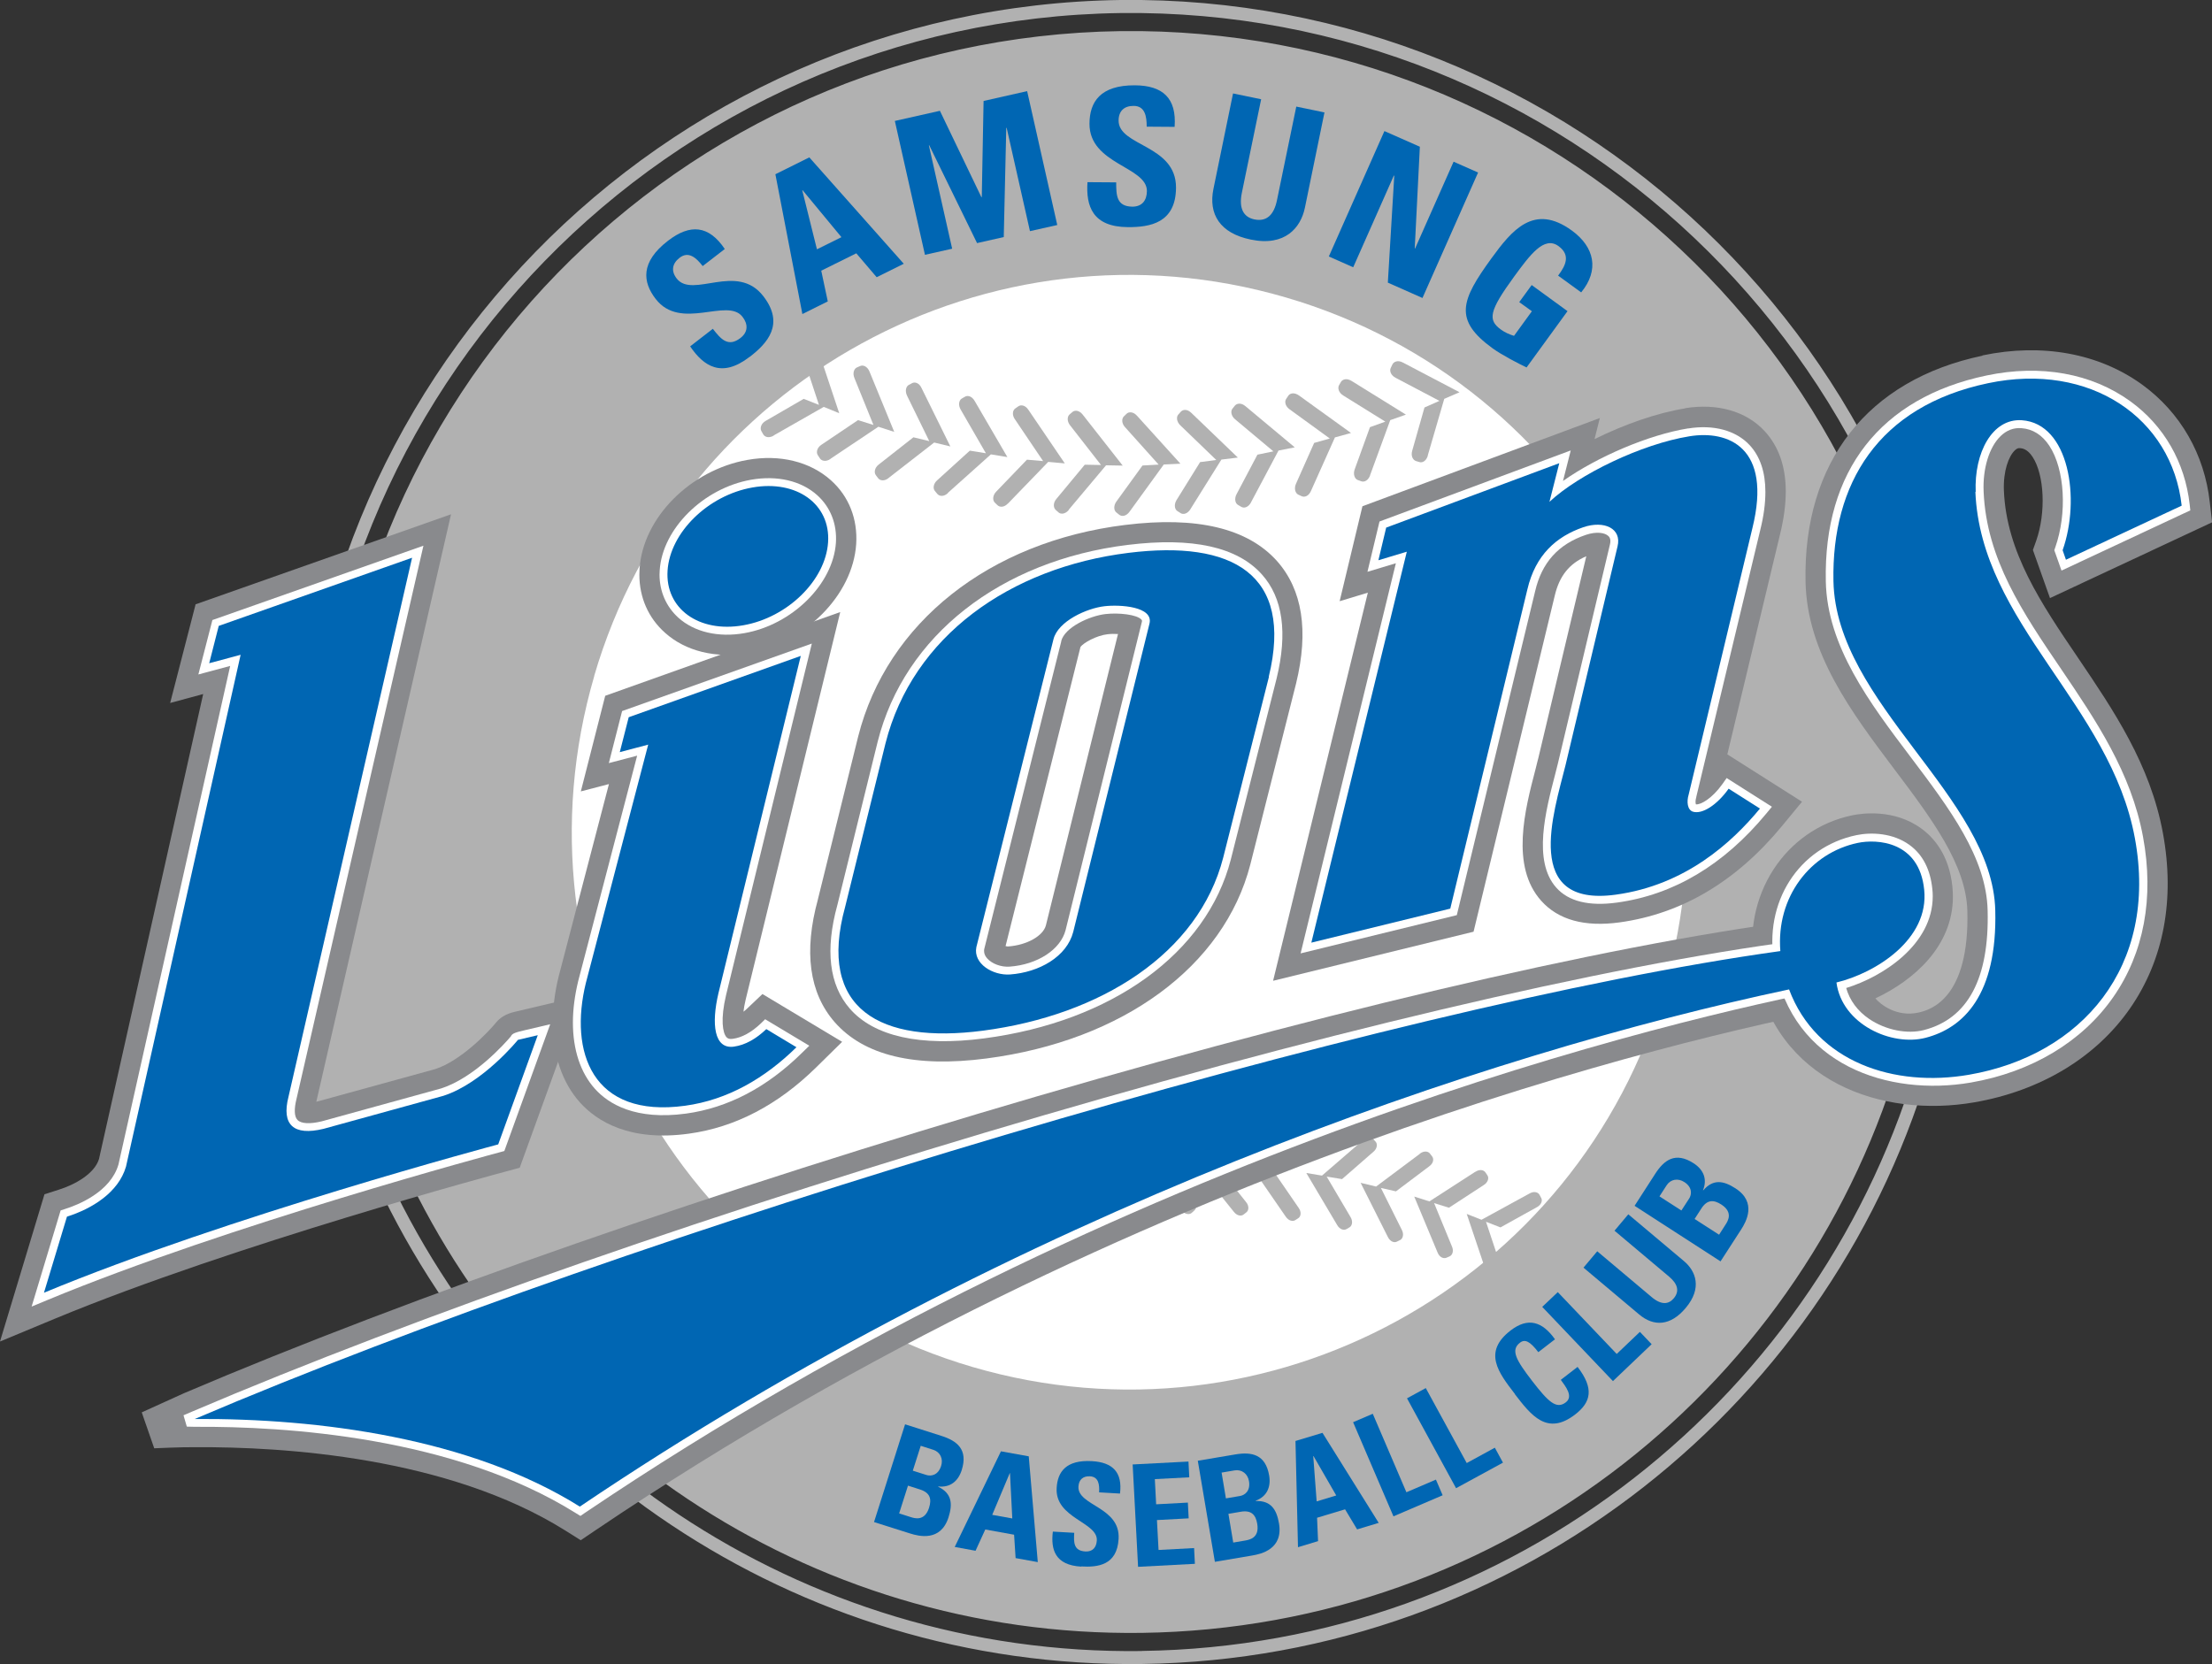
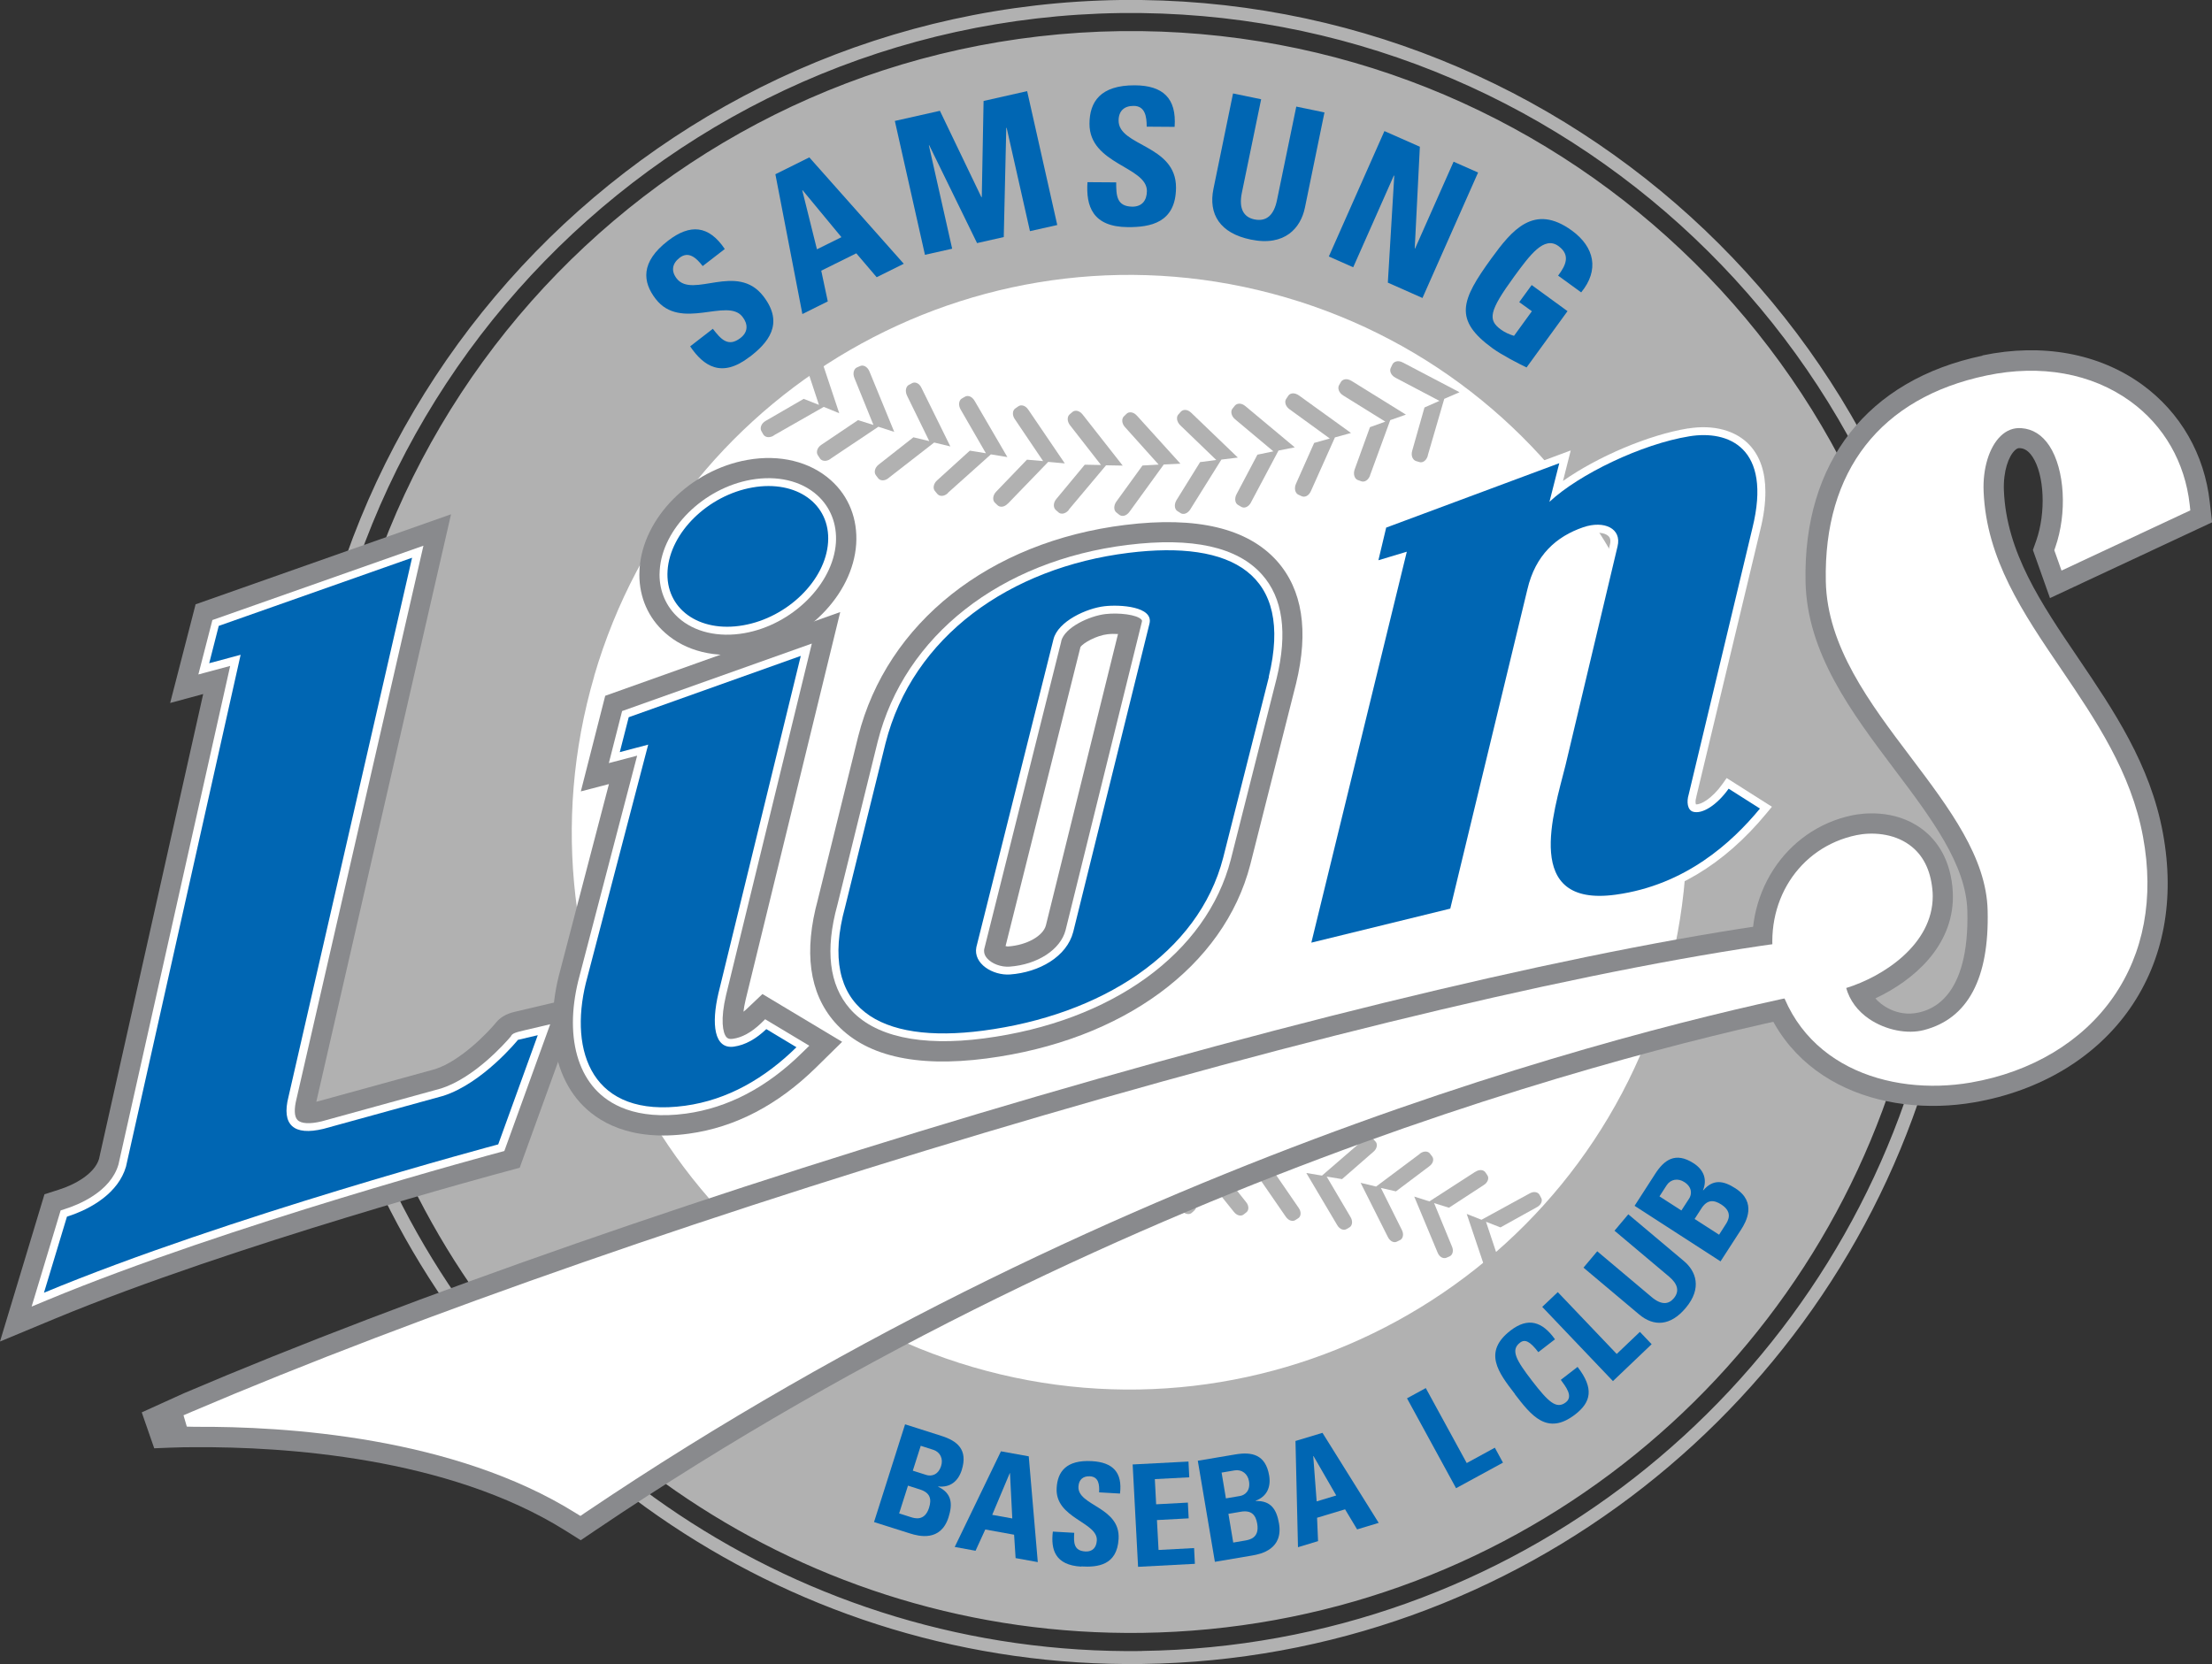
<svg xmlns="http://www.w3.org/2000/svg" id="Layer_1" viewBox="0 0 220.35 165.8">
  <rect x="0" y="0" width="220.35" height="165.8" fill="#333333" stroke="none" />
  <defs>
    <style>.cls-1{fill:#fff;}.cls-2{fill:#898a8d;}.cls-3{fill:#0066b3;}.cls-4{fill:#b1b1b1;}</style>
  </defs>
  <path class="cls-4" d="m202.35,92.08c0-5.7-2.86-10.54-6.83-12.28C193.87,35.06,156.63-.55,111.6,0,65.9.64,29.2,38.31,29.79,84c.03,2.25.15,4.48.36,6.68-3.37,2.1-5.7,6.54-5.7,11.68,0,7.17,4.51,12.99,10.08,12.99.61,0,1.2-.08,1.79-.22,12.76,30.11,42.8,51.11,77.45,50.66,37.66-.51,69.19-26.17,78.8-60.74,5.43-.2,9.78-5.93,9.78-12.97Zm-171.27-8.1C30.5,39.01,66.63,1.92,111.61,1.3c44.16-.55,80.71,34.24,82.59,78.04-.59-.15-1.2-.23-1.82-.24C190.38,36.34,154.79,2.57,111.64,3.1c-44.08.61-79.32,36.79-78.75,80.85.02,1.87.12,3.71.27,5.55-.61.11-1.2.28-1.77.52-.17-1.99-.28-4.01-.31-6.04Zm82.67,80.52c-34.07.45-63.6-20.17-76.19-49.75.55-.22,1.08-.51,1.58-.85,12.25,29.03,41.16,49.23,74.59,48.79,36.2-.49,66.44-24.98,75.77-58.13.56.21,1.14.36,1.74.44-9.56,33.88-40.52,58.99-77.49,59.49Z" />
  <path class="cls-1" d="m59.19,67.35c8.6-29.42,39.43-46.32,68.88-37.72,29.43,8.59,46.32,39.42,37.73,68.86-8.6,29.43-39.44,46.31-68.88,37.72-29.43-8.6-46.32-39.42-37.72-68.86Z" />
  <path class="cls-4" d="m142.23,45.37l1.64-5.63,1.52-.66-5.62-2.95c-.51-.28-.92-.1-1.06.17l-.17.36c-.15.29.02.74.48.98l4.37,2.3-1.49.66-1.22,4.3c-.15.5.05.92.36,1.03l.36.11c.29.09.68-.1.84-.66Z" />
  <path class="cls-4" d="m136.48,47.35l2.01-5.49,1.56-.55-5.4-3.35c-.5-.31-.91-.17-1.07.09l-.19.33c-.16.29-.03.75.41,1.02l4.2,2.61-1.53.55-1.52,4.2c-.18.5,0,.94.29,1.06l.36.13c.28.11.69-.05.89-.6Z" />
  <path class="cls-4" d="m130.6,48.9l2.38-5.32,1.6-.44-5.17-3.73c-.47-.34-.9-.24-1.07.01l-.22.33c-.18.27-.08.73.34,1.03l4.01,2.91-1.56.44-1.81,4.07c-.21.48-.07.93.22,1.08l.35.16c.28.13.7,0,.93-.54Z" />
  <path class="cls-4" d="m124.63,50.03l2.73-5.14,1.62-.32-4.9-4.09c-.44-.38-.87-.3-1.07-.06l-.24.3c-.2.25-.13.73.27,1.06l3.81,3.19-1.59.33-2.08,3.94c-.24.45-.13.92.15,1.07l.34.2c.26.14.69.05.96-.47Z" />
  <path class="cls-4" d="m118.59,50.72l3.08-4.93,1.64-.2-4.62-4.44c-.41-.41-.84-.36-1.05-.14l-.26.29c-.22.24-.17.72.19,1.07l3.59,3.46-1.61.21-2.34,3.77c-.28.45-.2.92.06,1.1l.33.21c.25.17.68.1.99-.39Z" />
  <path class="cls-4" d="m112.53,50.97l3.4-4.69,1.66-.08-4.31-4.76c-.38-.44-.83-.43-1.05-.22l-.28.27c-.23.23-.22.71.13,1.08l3.34,3.72-1.61.09-2.6,3.59c-.3.42-.26.89,0,1.09l.3.24c.24.18.68.15,1.02-.33Z" />
  <path class="cls-4" d="m106.46,50.79l3.72-4.43,1.66.03-3.97-5.06c-.36-.47-.8-.48-1.03-.29l-.29.25c-.25.21-.27.69.05,1.09l3.08,3.95-1.62-.03-2.82,3.4c-.34.39-.32.87-.09,1.09l.29.26c.22.2.66.2,1.04-.25Z" />
  <path class="cls-4" d="m100.41,50.17l4.01-4.15,1.65.15-3.62-5.33c-.32-.49-.76-.53-1-.36l-.32.22c-.27.19-.33.67-.02,1.09l2.8,4.15-1.61-.14-3.06,3.18c-.36.37-.38.85-.15,1.09l.27.26c.22.22.65.25,1.05-.17Z" />
  <path class="cls-4" d="m94.42,49.11l4.29-3.84,1.64.27-3.25-5.58c-.29-.51-.72-.59-.98-.43l-.33.19c-.27.18-.35.65-.09,1.09l2.51,4.35-1.6-.26-3.26,2.96c-.38.34-.43.81-.22,1.06l.25.3c.2.23.63.3,1.06-.1Z" />
  <path class="cls-4" d="m88.52,47.62l4.54-3.53,1.61.39-2.86-5.8c-.24-.54-.68-.65-.94-.51l-.34.18c-.28.15-.4.61-.17,1.08l2.21,4.52-1.58-.38-3.45,2.71c-.41.31-.49.79-.3,1.05l.23.31c.18.25.62.34,1.06-.02Z" />
  <path class="cls-4" d="m82.73,45.71l4.77-3.19,1.58.51-2.46-6c-.22-.54-.64-.68-.91-.57l-.35.15c-.29.13-.45.58-.24,1.07l1.89,4.66-1.54-.48-3.64,2.45c-.43.28-.55.74-.37,1.03l.21.32c.16.26.59.39,1.07.06Z" />
  <path class="cls-4" d="m77.08,43.38l4.98-2.84,1.54.63-2.05-6.15c-.18-.57-.58-.74-.87-.64l-.36.13c-.3.11-.49.55-.32,1.04l1.58,4.79-1.52-.6-3.78,2.19c-.45.25-.59.7-.45.99l.19.34c.15.28.56.43,1.06.14Z" />
  <path class="cls-4" d="m79.52,121.69l-.84,5.38-1.36.82,5.69,1.96c.52.19.88-.02.98-.3l.12-.34c.1-.29-.11-.67-.57-.84l-4.42-1.54,1.32-.8.63-4.11c.08-.48-.17-.85-.47-.9l-.36-.06c-.29-.04-.64.19-.72.72Z" />
  <path class="cls-4" d="m84.72,119.12l-1.23,5.31-1.41.71,5.54,2.36c.51.22.88.04,1-.22l.14-.34c.12-.28-.06-.68-.51-.88l-4.31-1.85,1.39-.71.91-4.05c.12-.47-.1-.86-.41-.93l-.35-.08c-.28-.06-.64.14-.76.67Z" />
  <path class="cls-4" d="m90.09,116.92l-1.59,5.21-1.45.61,5.36,2.75c.49.26.88.1,1.01-.15l.16-.32c.14-.28-.01-.69-.45-.91l-4.17-2.15,1.43-.61,1.2-3.98c.14-.47-.05-.87-.34-.96l-.35-.1c-.28-.08-.66.09-.82.61Z" />
  <path class="cls-4" d="m95.6,115.1l-1.95,5.08-1.5.51,5.15,3.12c.47.29.87.16,1.02-.08l.19-.32c.16-.26.03-.68-.39-.94l-4-2.43,1.46-.51,1.48-3.89c.18-.46.01-.87-.27-.98l-.34-.12c-.27-.1-.66.04-.85.56Z" />
  <path class="cls-4" d="m101.23,113.67l-2.3,4.93-1.53.41,4.92,3.47c.44.33.85.23,1.02-.01l.21-.29c.18-.25.08-.68-.32-.96l-3.82-2.71,1.5-.41,1.75-3.78c.2-.43.08-.86-.2-.98l-.33-.16c-.26-.12-.66,0-.89.5Z" />
-   <path class="cls-4" d="m106.94,112.63l-2.65,4.76-1.55.29,4.67,3.81c.42.35.83.29,1.02.06l.23-.28c.2-.24.13-.67-.25-.98l-3.62-2.97,1.52-.29,2-3.64c.24-.43.13-.86-.12-1.01l-.33-.17c-.25-.14-.66-.05-.92.43Z" />
  <path class="cls-4" d="m112.71,112.01l-2.97,4.56-1.58.18,4.39,4.13c.39.38.82.34,1.01.13l.25-.26c.2-.22.17-.67-.18-1l-3.41-3.22,1.53-.19,2.26-3.49c.27-.41.19-.84-.06-1.01l-.3-.2c-.24-.15-.66-.09-.95.37Z" />
  <path class="cls-4" d="m118.51,111.79l-3.28,4.34-1.59.08,4.09,4.42c.37.41.79.4,1,.2l.27-.25c.22-.2.22-.65-.11-1l-3.17-3.45,1.55-.08,2.49-3.32c.29-.38.25-.83.02-1.02l-.3-.21c-.22-.18-.64-.14-.98.3Z" />
  <path class="cls-4" d="m124.31,111.97l-3.58,4.1-1.59-.03,3.77,4.7c.34.43.76.44.97.27l.29-.23c.24-.19.27-.64-.04-1.01l-2.91-3.66,1.54.03,2.73-3.14c.32-.37.31-.82.08-1.02l-.27-.23c-.22-.19-.64-.19-.99.22Z" />
  <path class="cls-4" d="m130.09,112.56l-3.85,3.84-1.58-.14,3.42,4.96c.31.45.73.5.96.34l.31-.2c.25-.18.3-.62.02-1.01l-2.65-3.86,1.54.14,2.94-2.94c.34-.34.36-.78.15-1l-.26-.26c-.2-.21-.62-.24-1,.15Z" />
  <path class="cls-4" d="m135.81,113.57l-4.12,3.56-1.56-.26,3.07,5.18c.27.48.69.55.93.41l.31-.18c.26-.16.35-.59.1-1.01l-2.38-4.04,1.53.25,3.13-2.73c.37-.31.42-.76.22-.99l-.24-.27c-.18-.22-.61-.28-1.01.09Z" />
  <path class="cls-4" d="m141.44,114.96l-4.36,3.26-1.54-.37,2.71,5.39c.24.49.65.6.9.47l.33-.16c.27-.14.39-.56.17-1l-2.09-4.19,1.5.34,3.32-2.5c.4-.28.48-.72.29-.97l-.22-.29c-.17-.23-.59-.32-1.02.01Z" />
  <path class="cls-4" d="m146.96,116.75l-4.57,2.95-1.51-.48,2.32,5.56c.2.51.6.64.87.54l.33-.14c.28-.12.44-.54.24-.98l-1.78-4.33,1.48.46,3.48-2.27c.41-.26.52-.69.36-.94l-.2-.3c-.16-.25-.57-.36-1.02-.06Z" />
  <path class="cls-4" d="m152.35,118.92l-4.77,2.61-1.47-.58,1.92,5.71c.17.52.55.69.82.6l.35-.12c.29-.1.47-.5.31-.96l-1.48-4.45,1.44.56,3.64-2.02c.43-.23.57-.65.42-.91l-.17-.32c-.14-.25-.54-.4-1.01-.12Z" />
  <path class="cls-2" d="m74.46,45.82c-5.69,1.01-10.42,5.77-10.75,10.85-.01.2-.02.39-.02.58,0,2.27.89,4.31,2.55,5.79,2.06,1.85,5.09,2.59,8.29,2.02,5.69-1,10.42-5.77,10.76-10.85.16-2.5-.73-4.77-2.53-6.37-2.07-1.85-5.09-2.59-8.29-2.02Z" />
  <path class="cls-2" d="m19.48,60.23l-2.53,9.81s1.93-.52,3.29-.89c-1.68,7.49-10.32,46.07-10.38,46.33-.45,1.46-2.36,2.54-4.02,3.06l-1.41.45-4.43,14.67,5.46-2.27c17.88-7.42,44.63-14.59,44.9-14.66l1.41-.38,6.2-17.12-6.69,1.58c-.91.21-1.47.6-1.84,1.04-.84,1.03-3.54,3.84-6.09,4.67-.19.05-11.65,3.21-11.78,3.24-.02,0-.04,0-.06.01.06-.25,13.42-58.53,13.42-58.53l-25.47,8.98Z" />
  <path class="cls-2" d="m60.29,69.32l-2.43,9.53s1.47-.38,2.8-.73c-1.57,6-5.01,19.17-5.01,19.17-.39,1.59-.58,3.13-.58,4.59,0,3.21.93,5.99,2.71,7.97,1.68,1.86,4.93,3.92,10.85,3.1,4.59-.63,8.86-2.85,12.68-6.61l2.58-2.54-7.94-4.76-1.55,1.47c-.11.11-.23.2-.34.29.04-.34.11-.75.22-1.21,0,.02,8.19-33.57,8.19-33.57l1.23-5.04-23.43,8.35Z" />
  <path class="cls-2" d="m112.09,52.3c-13.53,1.67-23.73,9.74-26.6,21.07,0,.02-4.03,16.3-4.03,16.3l.02-.07c-1.43,5.21-.87,9.32,1.65,12.22,2.92,3.35,8.01,4.57,15.14,3.64,13.6-1.78,23.66-9.18,26.28-19.32,0-.01,4.56-18.04,4.56-18.04,1.28-5.25.63-9.35-1.9-12.2-2.92-3.27-8-4.48-15.11-3.6Zm-1.74,10.89c.33-.04.69-.04,1.02-.02-1.58,6.39-7.18,29.02-7.18,29.02-.27,1.06-1.9,1.98-3.77,2.11-.08,0-.16-.01-.25-.04.38-1.49,7.42-29.64,7.46-29.79.26-.41,1.61-1.16,2.71-1.28Z" />
-   <path class="cls-2" d="m167.86,40.69h0c-2.81.45-6.07,1.6-9.02,3.06.25-1.01.53-2.1.53-2.1l-23.65,8.79-2.27,9.46s1.46-.44,2.81-.85c-1.79,7.33-9.44,38.67-9.44,38.67l19.97-4.89,8.08-33.45c.46-1.98,1.44-3.22,3.15-3.96-.66,2.79-4.79,20.16-4.79,20.16,0-.03-.26,1.03-.26,1.03-1.07,4.08-2.52,9.68.55,13.13,1.7,1.91,4.33,2.64,7.82,2.16,6.18-.85,11.61-4.07,16.15-9.57l2.02-2.45s-6.8-4.31-7.44-4.72c1.51-6.32,5.25-21.92,5.25-21.92.38-1.55.57-2.97.57-4.27,0-2.48-.7-4.49-2.1-6.01-1.82-1.98-4.71-2.81-7.93-2.29Z" />
  <path class="cls-2" d="m15.36,144.29l-1.24-3.57,4.21-1.91c22.48-9.59,53.48-20.38,85.05-29.6,32.39-9.45,61.16-15.97,78.94-17.88l3.16-.34-.18,9.04-2.22.43c-15.34,2.96-69.61,15.45-123.72,51.98l-1.51,1.02-1.54-.97c-11.74-7.35-28.13-8.35-36.86-8.3-1.29-.02-4.09.11-4.09.11Z" />
  <path class="cls-2" d="m197.48,35.44h0c-11.44,2.4-17.87,10.61-17.62,22.52.15,7.13,4.58,13.01,8.86,18.7,3.68,4.88,7.15,9.49,7.26,14.12.21,8.61-3.58,9.82-4.84,10.1-2.22.5-3.86-.84-4.32-1.41,3.85-1.8,7.72-5.22,7.72-10.13,0-.32-.02-.65-.05-.98-.32-3.17-1.85-4.9-3.08-5.8-2.73-2-5.97-1.52-6.89-1.33-6.74,1.4-11.02,8.06-9.75,15.15,2.05,11.48,12.79,15.03,21.9,13.45,6.59-1.14,12.1-4.46,15.5-9.34,3.37-4.84,4.51-10.88,3.29-17.49-1.26-6.84-4.92-12.23-8.45-17.45-3.67-5.41-7.14-10.53-7.39-16.67-.08-1.96.48-3.42,1.08-4,.23-.23.38-.24.52-.23.21.02.71.05,1.25.86,1.19,1.81,1.35,5.56.37,8.36l-.33.93,1.7,4.79,16.15-7.55-.23-1.99c-.53-4.8-2.93-8.96-6.74-11.73-4.31-3.12-9.96-4.15-15.9-2.91Z" />
  <path class="cls-1" d="m74.81,47.8c-4.74.84-8.82,4.88-9.09,9-.01.14-.02.29-.02.44,0,1.69.66,3.2,1.87,4.3,1.6,1.44,4,2,6.6,1.54,4.74-.84,8.82-4.87,9.1-9,.12-1.87-.54-3.55-1.86-4.74-1.6-1.44-4-2-6.6-1.54Z" />
  <path class="cls-1" d="m21.16,61.77l-1.4,5.43s2.27-.61,3.17-.85c-.54,2.42-11.11,49.61-11.13,49.68-.8,2.73-4.01,4.02-5.36,4.44l-.4.13-2.89,9.58,1.54-.64c18.01-7.48,44.88-14.68,45.15-14.75l.4-.11,4.57-12.63-2.39.56c-1.03.24-1.41.34-1.53.65-.62.73-3.65,4.12-6.93,5.18l-11.9,3.28c-1.19.29-2.06.24-2.42-.13-.33-.33-.36-1.09-.1-2.12,0-.02,12.64-55.1,12.64-55.1l-21,7.4Z" />
  <path class="cls-1" d="m61.97,70.85l-1.32,5.18s2.07-.54,2.82-.74c-.61,2.32-5.87,22.45-5.87,22.45-.35,1.45-.53,2.84-.53,4.14,0,2.7.75,5,2.2,6.61,1.35,1.5,4.03,3.15,9.08,2.46,4.15-.57,8.04-2.6,11.54-6.05l.73-.71-4.4-2.64-.43.42c-.94.89-1.88,1.41-2.79,1.53-.43.06-.56-.09-.63-.16-.38-.42-.62-1.77-.04-4.21l8.54-35.01-18.91,6.73Z" />
  <path class="cls-1" d="m112.34,54.29h0c-12.69,1.57-22.24,9.06-24.9,19.57,0,0-4.02,16.29-4.02,16.29-1.24,4.5-.82,7.98,1.23,10.34,2.41,2.77,7.03,3.8,13.37,2.97,12.76-1.67,22.19-8.5,24.59-17.83l4.56-18.03c1.11-4.55.62-8.04-1.46-10.36-2.45-2.75-6.94-3.74-13.35-2.95Zm-6.63,9.6c.34-1.39,2.84-2.53,4.42-2.71,1.32-.15,3.14.05,3.58.56.04.05.07.09.04.21l-7.6,30.72c-.5,1.94-2.8,3.44-5.58,3.64-.84.06-1.76-.28-2.24-.83-.21-.24-.3-.48-.3-.73,0-.07,0-.13.02-.21.01-.06,7.67-30.64,7.67-30.64Z" />
  <path class="cls-1" d="m168.18,42.68h0c-3.96.64-9.06,2.83-12.48,5.24.19-.77.77-3.04.77-3.04l-19.05,7.08-1.2,5.01s2.07-.62,2.83-.85c-.61,2.5-9.49,38.87-9.49,38.87l15.56-3.81,7.8-32.26c.66-2.86,2.31-4.7,5.06-5.63,1.07-.36,1.89-.21,2.23.11.08.07.31.29.16.87,0,.01-5.18,21.8-5.18,21.8,0,0-.27,1.07-.27,1.07-.95,3.65-2.25,8.64.1,11.29,1.22,1.38,3.26,1.88,6.04,1.5,5.66-.77,10.66-3.76,14.88-8.86l.57-.69-4.51-2.86-.43.61c-1.02,1.43-2.16,2.07-2.63,2.01-.02-.05-.04-.13-.04-.25,0-.13.02-.3.08-.48v-.03s6.37-26.58,6.37-26.58c.35-1.4.51-2.66.51-3.79,0-1.96-.52-3.52-1.56-4.65-1.36-1.47-3.59-2.08-6.13-1.67Z" />
  <path class="cls-1" d="m182.53,93.32c-17.67,1.89-46.31,8.38-78.59,17.81-31.5,9.2-62.42,19.96-84.82,29.52l-.84.36.33,1.13.83.02c8.95-.06,25.77.99,37.94,8.61l.44.27.42-.29c54.43-36.74,109.03-49.31,124.47-52.29l.63-.12.1-5.12-.89.1Z" />
  <path class="cls-1" d="m197.9,37.41h0c-10.56,2.21-16.25,9.5-16.02,20.51.13,6.48,4.36,12.1,8.46,17.52,3.88,5.14,7.54,10,7.66,15.28.17,6.77-1.97,10.78-6.35,11.91-1.67.43-3.81,0-5.44-1.1-1.18-.8-1.96-1.88-2.3-3.09,3.69-1.14,8.62-4.34,8.62-9.14,0-.24-.01-.48-.04-.73-.2-1.95-.96-3.43-2.27-4.38-1.64-1.2-3.81-1.29-5.29-.98-5.76,1.2-9.28,6.71-8.18,12.82,1.81,10.14,11.42,13.23,19.57,11.83,6.06-1.05,11.1-4.07,14.19-8.51,3.06-4.39,4.09-9.91,2.97-15.97-1.18-6.42-4.72-11.64-8.14-16.69-3.84-5.65-7.46-10.99-7.74-17.71-.1-2.3.55-4.42,1.69-5.53.6-.58,1.3-.85,2.07-.79,1.13.08,2.07.67,2.79,1.76,1.54,2.35,1.79,6.71.58,10.14l-.09.26.72,2.03,12.83-6-.06-.56c-.47-4.23-2.57-7.89-5.92-10.31-3.84-2.78-8.92-3.7-14.31-2.57Z" />
  <path class="cls-3" d="m82.49,54.03c-.25,3.79-4.04,7.5-8.45,8.27-4.41.78-7.79-1.66-7.54-5.45.25-3.8,4.03-7.5,8.45-8.28,4.41-.78,7.79,1.66,7.54,5.45Z" />
  <path class="cls-3" d="m51.62,103.6l1.95-.46-3.94,10.88s-26.98,7.19-45.25,14.78l2.29-7.58c2.5-.79,5.13-2.41,5.88-4.98l11.42-51-3.13.84.95-3.72,19.26-6.79-12.31,53.7c-.72,2.82.52,3.92,3.49,3.2l11.94-3.29c3.94-1.27,7.43-5.58,7.43-5.58Z" />
  <path class="cls-3" d="m76.34,102.53c-1.01.97-2.09,1.59-3.23,1.75-1.99.28-2.26-2.27-1.54-5.33l8.2-33.6-17.14,6.11-.89,3.48,2.83-.75-6.21,23.75c-1.67,6.84.59,13.5,9.88,12.23,4.24-.58,7.93-2.72,11.1-5.83l-3.01-1.81Z" />
  <path class="cls-3" d="m100.62,97.09c-1.71.12-3.69-1.07-3.36-2.72l7.68-30.67c.45-1.81,3.32-3.1,5.09-3.3,1.55-.18,4.88.03,4.48,1.72l-7.6,30.73c-.64,2.47-3.39,4.03-6.29,4.24Zm25.77-29.67c2.49-10.27-3.68-13.61-13.95-12.34-11.84,1.46-21.53,8.33-24.23,18.98l-4.02,16.29c-2.8,10.2,3.47,13.68,13.73,12.34,11.76-1.54,21.47-7.7,23.93-17.24l4.56-18.03Z" />
  <path class="cls-3" d="m138.09,52.55l-.78,3.27,2.83-.85-9.51,38.95,13.84-3.39,7.68-31.8c.8-3.44,2.89-5.28,5.57-6.2,2.09-.71,3.86.13,3.41,1.92l-5.18,21.79c-1.18,4.74-4.33,14.18,5,12.9,6.96-.95,11.59-5.21,14.37-8.58l-3.12-1.98c-1.14,1.61-2.63,2.58-3.56,2.29-.55-.18-.64-.99-.42-1.71l6.35-26.55c1.99-8.06-2.44-9.77-6.28-9.14-4.76.77-11.01,3.79-13.94,6.53l.98-3.85-17.25,6.42Z" />
-   <path class="cls-3" d="m196.81,49.01c-.16-3.89,1.64-7.34,4.6-7.14,4.72.33,5.86,7.85,4.06,12.95l.33.95,11.53-5.39c-.97-8.71-9.1-14.34-19.29-12.2-10.97,2.3-15.59,10.04-15.4,19.72.25,12.2,15.84,21.51,16.12,32.8.21,8.43-3.16,11.72-6.94,12.7-3.39.88-8.33-1.34-8.88-5.51,3.93-.95,9.25-4.31,8.74-9.24-.49-4.88-4.75-5.06-6.61-4.67-4.74.99-8.15,5.4-7.72,10.78-39.39,5.47-113.96,27.85-157.95,46.62,12.35-.08,27.46,1.9,38.36,8.73,43.71-29.5,90.37-45.15,120.46-51.53,2.72,7.26,10.48,9.79,17.93,8.5,11.18-1.93,18.88-10.75,16.52-23.56-2.45-13.31-15.34-21.41-15.89-34.51Z" />
  <path class="cls-3" d="m74.68,35.55c-2.8,2.17-4.6.92-5.93-1.04l2.26-1.75c.8,1.03,1.52,1.87,2.76.91.76-.59.76-1.38.19-2.11-1.51-1.95-6.15,1.45-8.64-1.77-1.31-1.69-1.54-3.67,1.22-5.8,2.2-1.7,4.06-1.56,5.66.82l-2.2,1.7c-.63-.81-1.4-1.53-2.31-.82-.73.57-.86,1.31-.28,2.06,1.59,2.05,6-1.65,8.63,1.76,2.17,2.8.37,4.72-1.36,6.05Z" />
  <path class="cls-3" d="m79.93,31.29l-2.69-13.93,3.38-1.68,9.41,10.6-2.7,1.34-2.03-2.38-3.49,1.73.65,3.06-2.53,1.26Zm.02-12.34l-.03.02,1.46,5.87,2.44-1.21-3.87-4.68Z" />
  <path class="cls-3" d="m92.14,25.39l-3-13.34,4.49-1.01,4.13,8.6h.04s.18-9.58.18-9.58l4.34-.98,3,13.34-2.72.61-2.32-10.29h-.04s-.25,10.88-.25,10.88l-2.66.6-4.76-9.74h-.04s2.32,10.3,2.32,10.3l-2.72.61Z" />
  <path class="cls-3" d="m112.36,22.63c-3.54-.02-4.19-2.11-4.03-4.48l2.86.02c0,1.31.04,2.4,1.61,2.42.97,0,1.44-.62,1.45-1.55.01-2.46-5.74-2.65-5.72-6.72.01-2.14,1.05-3.84,4.53-3.82,2.78.02,4.16,1.28,3.95,4.14l-2.78-.02c0-1.02-.16-2.07-1.31-2.07-.93,0-1.48.5-1.49,1.45-.02,2.59,5.74,2.4,5.72,6.7-.02,3.54-2.62,3.94-4.8,3.93Z" />
  <path class="cls-3" d="m131.94,11.19l-1.95,9.5c-.41,2-1.98,3.89-5.39,3.18-3.08-.63-4.24-2.54-3.72-5.06l1.95-9.5,2.8.58-1.92,9.31c-.34,1.65.23,2.45,1.25,2.66,1.22.25,1.95-.45,2.25-1.93l1.92-9.31,2.8.58Z" />
  <path class="cls-3" d="m132.37,25.56l5.54-12.5,3.53,1.56-.51,10.13.03.02,3.84-8.66,2.44,1.08-5.54,12.5-3.45-1.53.64-10.65-.04-.02-4.05,9.14-2.44-1.08Z" />
  <path class="cls-3" d="m155.22,27.45c.76-1.01,1.25-2.04.03-2.93-1.44-1.05-2.85.9-4.42,3.04-2.52,3.46-2.63,4.32-1.31,5.28.38.28.86.49,1.3.62l1.78-2.45-1.26-.91,1.24-1.7,3.57,2.6-4.08,5.61c-.72-.34-2.47-1.24-3.39-1.91-3.89-2.83-3.16-4.76-.11-8.96,2.03-2.79,4.23-5.52,8.01-2.77,2.27,1.65,2.75,3.95.93,6.16l-2.3-1.67Z" />
  <path class="cls-3" d="m87.07,151.64l3.09-9.73,3.61,1.15c1.55.49,2.69,1.34,2.03,3.42-.36,1.12-1.16,1.75-2.34,1.62v.03c1.37.66,1.45,1.71,1.03,3.04-.78,2.46-2.96,1.89-3.82,1.62l-3.6-1.14Zm2.51-.85l1.13.36c.43.14,1.41.43,1.84-.93.27-.86.12-1.49-.91-1.82l-1.19-.38-.88,2.76Zm1.35-4.26l1.36.43c.45.14,1.16.04,1.46-.9.23-.71-.09-1.39-.78-1.61l-1.25-.4-.79,2.48Z" />
  <path class="cls-3" d="m95.1,154.14l4.61-9.54,2.77.5.9,10.54-2.21-.4-.15-2.33-2.87-.52-.97,2.12-2.07-.38Zm5.52-7.37h-.03s-1.75,4.16-1.75,4.16l2,.36-.23-4.52Z" />
  <path class="cls-3" d="m107.71,156.09c-2.64-.15-3.04-1.73-2.83-3.49l2.13.12c-.06.97-.06,1.79,1.11,1.86.72.04,1.1-.4,1.14-1.1.11-1.83-4.18-2.2-4-5.23.09-1.6.93-2.82,3.52-2.67,2.07.12,3.05,1.11,2.79,3.23l-2.08-.12c.04-.76-.04-1.54-.9-1.6-.69-.04-1.12.32-1.16,1.02-.11,1.93,4.19,2.01,4,5.22-.15,2.64-2.1,2.84-3.73,2.74Z" />
  <path class="cls-3" d="m113.37,156.1l-.54-10.19,5.56-.29.08,1.57-3.43.18.13,2.51,3.16-.17.08,1.57-3.16.17.16,2.98,3.54-.19.08,1.57-5.67.3Z" />
  <path class="cls-3" d="m121.02,155.6l-1.7-10.06,3.74-.63c1.6-.27,3.01-.03,3.37,2.11.19,1.16-.24,2.09-1.34,2.5v.03c1.53-.04,2.08.85,2.32,2.24.43,2.55-1.77,3.04-2.66,3.19l-3.72.63Zm1.1-6.31l1.41-.24c.46-.08,1.05-.49.89-1.47-.12-.74-.72-1.2-1.43-1.08l-1.3.22.43,2.57Zm.74,4.4l1.17-.2c.45-.08,1.45-.26,1.21-1.67-.15-.89-.58-1.38-1.64-1.2l-1.23.21.48,2.86Z" />
  <path class="cls-3" d="m129.3,154.16l-.25-10.59,2.69-.81,5.6,8.97-2.15.65-1.2-2-2.79.84.1,2.33-2.02.61Zm1.55-9.08h-.03s.34,4.51.34,4.51l1.95-.59-2.26-3.92Z" />
-   <path class="cls-3" d="m138.81,151.08l-4.02-9.38,1.96-.84,3.35,7.82,2.94-1.26.67,1.56-4.9,2.1Z" />
  <path class="cls-3" d="m145.05,148.28l-4.89-8.96,1.87-1.02,4.08,7.47,2.8-1.53.81,1.49-4.68,2.55Z" />
  <path class="cls-3" d="m150.91,138.89c-1.65-2.14-3.22-4.18-.43-6.33,1.73-1.33,3.15-.91,4.42.88l-1.66,1.28c-.83-1.08-1.33-1.33-1.83-.94-.95.73-.39,1.72,1.21,3.8,1.6,2.07,2.41,2.87,3.36,2.14.78-.6-.03-1.59-.5-2.24l1.67-1.29c1.67,2.16,1.34,3.52-.24,4.74-2.79,2.15-4.38.09-6.01-2.03Z" />
  <path class="cls-3" d="m160.67,137.6l-7.04-7.39,1.55-1.47,5.87,6.16,2.31-2.2,1.17,1.23-3.86,3.68Z" />
  <path class="cls-3" d="m162.21,120.99l5.54,4.66c1.17.98,1.85,2.68.17,4.67-1.51,1.8-3.17,1.88-4.64.64l-5.54-4.66,1.37-1.63,5.43,4.57c.96.81,1.69.72,2.19.12.6-.71.4-1.44-.47-2.17l-5.43-4.57,1.37-1.63Z" />
  <path class="cls-3" d="m171.4,125.68l-8.57-5.54,2.05-3.18c.88-1.37,2-2.24,3.83-1.06.99.64,1.38,1.58.94,2.68l.02.02c1-1.16,2.03-.96,3.21-.2,2.17,1.4,1.05,3.35.56,4.11l-2.05,3.17Zm-3.91-5.07l.78-1.2c.25-.39.34-1.11-.49-1.64-.63-.41-1.37-.28-1.76.33l-.71,1.1,2.19,1.41Zm3.75,2.42l.64-1c.25-.38.79-1.24-.41-2.02-.76-.49-1.41-.5-1.99.4l-.67,1.04,2.44,1.57Z" />
</svg>